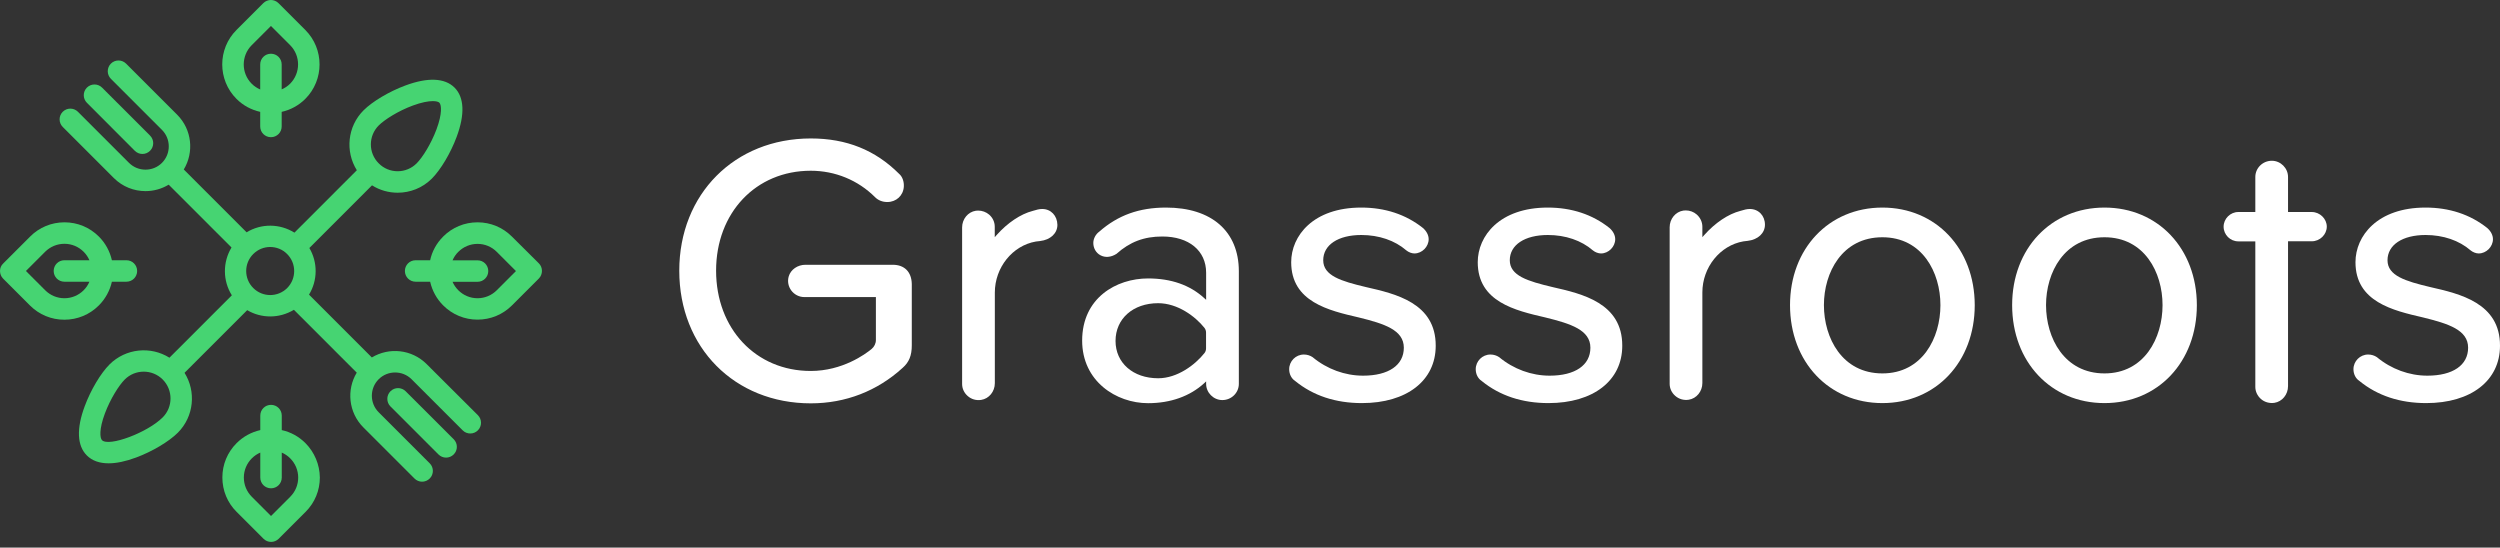
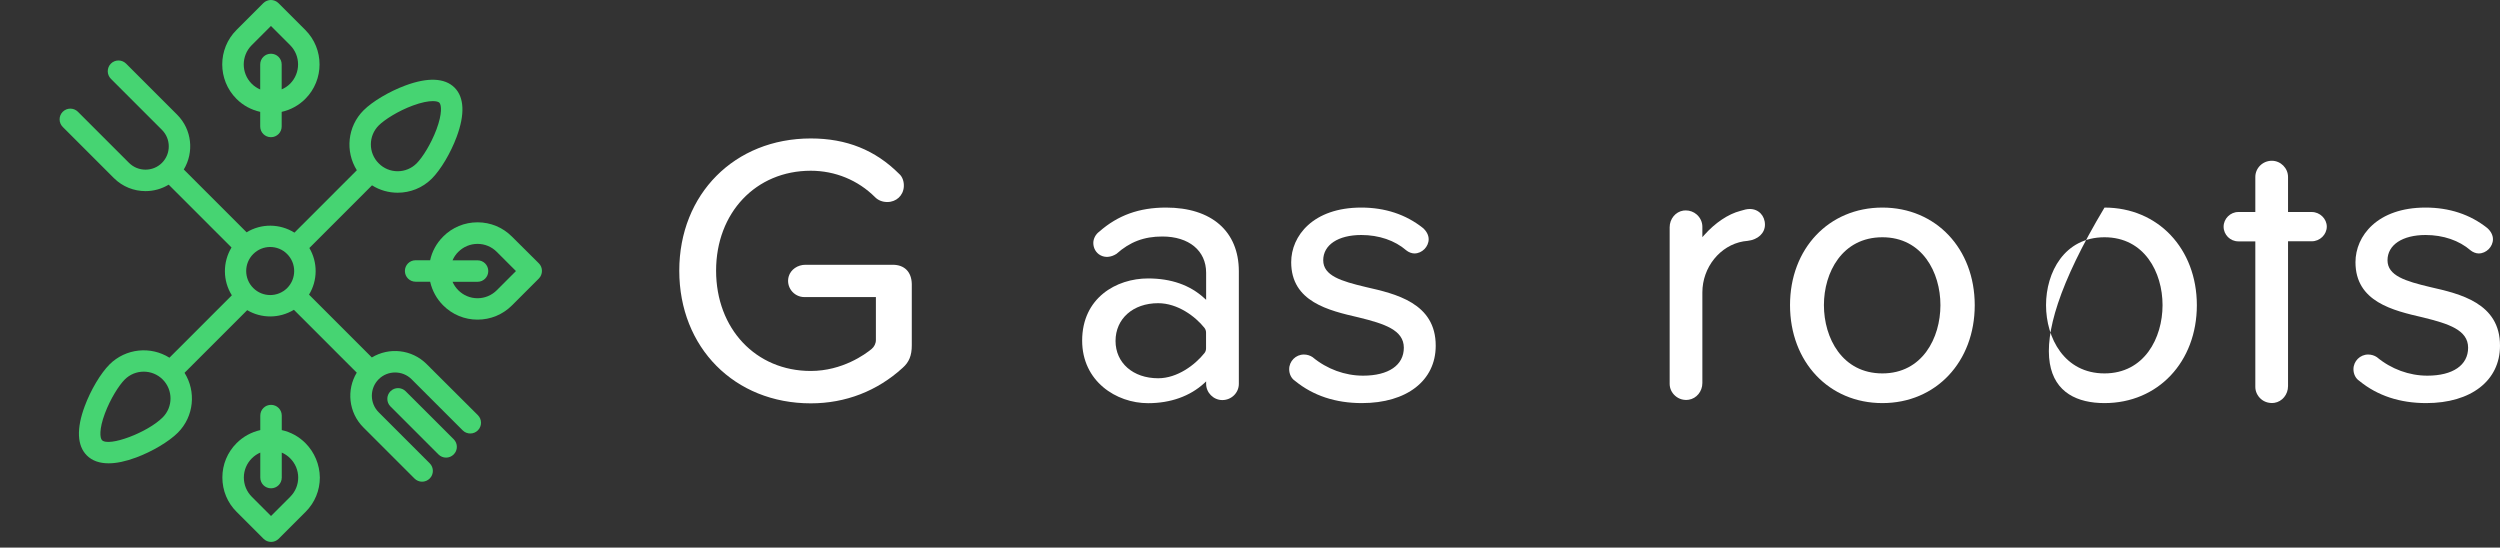
<svg xmlns="http://www.w3.org/2000/svg" width="210" height="46" viewBox="0 0 210 46" fill="none">
  <rect x="0" y="0" width="210" height="46" fill="#333333" stroke="none" />
-   <path d="M11.323 12.665C11.499 12.842 11.732 12.933 11.964 12.933C12.197 12.933 12.429 12.842 12.605 12.665C12.958 12.313 12.958 11.742 12.605 11.39L8.575 7.36C8.223 7.008 7.652 7.008 7.3 7.36C6.948 7.712 6.948 8.283 7.3 8.635L11.323 12.665Z" fill="#46D472" />
  <path d="M35.836 30.583C34.589 29.336 32.68 29.153 31.235 30.027L25.958 24.749C26.691 23.551 26.698 22.037 25.986 20.832L31.249 15.568C31.905 15.984 32.658 16.188 33.405 16.188C34.448 16.188 35.484 15.794 36.273 15.005C37.02 14.258 37.858 12.848 38.359 11.496C39.063 9.607 39 8.177 38.183 7.36C37.365 6.542 35.935 6.479 34.047 7.183C32.694 7.684 31.285 8.522 30.538 9.269C29.178 10.629 28.988 12.729 29.974 14.3L24.732 19.542C23.506 18.774 21.942 18.76 20.715 19.514L15.438 14.236C16.312 12.792 16.128 10.883 14.881 9.635L10.59 5.344C10.238 4.992 9.667 4.992 9.315 5.344C8.963 5.697 8.963 6.267 9.315 6.62L13.606 10.911C14.367 11.672 14.367 12.919 13.606 13.68C12.845 14.441 11.598 14.441 10.837 13.68L6.546 9.389C6.194 9.037 5.623 9.037 5.271 9.389C4.918 9.741 4.918 10.312 5.271 10.664L9.562 14.955C10.294 15.688 11.26 16.054 12.225 16.054C12.901 16.054 13.571 15.871 14.17 15.512L19.447 20.789C18.7 22.022 18.707 23.587 19.475 24.806L14.233 30.048C12.669 29.061 10.569 29.252 9.202 30.611C8.455 31.358 7.617 32.768 7.117 34.12C6.412 36.009 6.475 37.439 7.293 38.256C7.737 38.7 8.357 38.919 9.125 38.919C9.787 38.919 10.555 38.757 11.429 38.433C12.782 37.932 14.191 37.094 14.938 36.347C16.298 34.987 16.488 32.887 15.501 31.316L20.765 26.053C21.357 26.405 22.026 26.581 22.703 26.581C23.393 26.581 24.076 26.391 24.689 26.024L29.967 31.302C29.093 32.746 29.276 34.656 30.524 35.903L34.815 40.194C34.991 40.37 35.223 40.462 35.456 40.462C35.688 40.462 35.921 40.37 36.097 40.194C36.449 39.842 36.449 39.271 36.097 38.919L31.806 34.628C31.045 33.867 31.045 32.62 31.806 31.859C32.567 31.098 33.814 31.098 34.575 31.859L38.866 36.15C39.218 36.502 39.789 36.502 40.141 36.15C40.494 35.797 40.494 35.227 40.141 34.874L35.836 30.583ZM31.813 10.537C32.292 10.058 33.434 9.325 34.674 8.867C35.413 8.593 35.977 8.494 36.351 8.494C36.647 8.494 36.83 8.55 36.907 8.628C37.083 8.804 37.161 9.537 36.668 10.861C36.203 12.109 35.477 13.243 34.998 13.722C34.575 14.145 34.004 14.384 33.405 14.384C32.806 14.384 32.236 14.152 31.813 13.722C30.932 12.848 30.932 11.418 31.813 10.537ZM13.662 35.065C12.387 36.34 9.146 37.552 8.568 36.974C8.392 36.798 8.314 36.065 8.808 34.74C9.273 33.493 9.998 32.359 10.478 31.88C11.358 30.999 12.789 30.999 13.669 31.88C14.543 32.761 14.543 34.191 13.662 35.065ZM24.126 24.193C23.337 24.982 22.061 24.982 21.272 24.193C20.483 23.403 20.483 22.128 21.272 21.339C21.667 20.944 22.181 20.747 22.695 20.747C23.21 20.747 23.731 20.944 24.119 21.339C24.908 22.128 24.908 23.403 24.126 24.193Z" fill="#46D472" />
  <path d="M34.075 32.866C33.722 32.514 33.152 32.514 32.799 32.866C32.447 33.219 32.447 33.789 32.799 34.142L36.83 38.172C37.006 38.348 37.238 38.44 37.471 38.44C37.703 38.44 37.936 38.348 38.112 38.172C38.464 37.82 38.464 37.249 38.112 36.897L34.075 32.866Z" fill="#46D472" />
-   <path d="M9.399 23.664H10.618C11.119 23.664 11.52 23.262 11.52 22.762C11.52 22.262 11.119 21.86 10.618 21.86H9.399C9.23 21.113 8.857 20.423 8.307 19.873C7.532 19.098 6.511 18.675 5.418 18.675C4.326 18.675 3.298 19.098 2.53 19.873L0.275 22.128C0.092 22.297 0 22.522 0 22.762C0 23.002 0.092 23.234 0.261 23.403L2.515 25.658C3.291 26.433 4.312 26.856 5.404 26.856C6.496 26.856 7.525 26.433 8.3 25.658C8.857 25.101 9.23 24.411 9.399 23.664ZM7.025 24.383C6.595 24.812 6.017 25.052 5.411 25.052C4.805 25.052 4.228 24.812 3.798 24.383L2.177 22.762L3.791 21.148C4.228 20.719 4.798 20.479 5.411 20.479C6.024 20.479 6.595 20.719 7.025 21.148C7.236 21.36 7.398 21.599 7.511 21.86H5.411C4.911 21.86 4.509 22.262 4.509 22.762C4.509 23.262 4.911 23.664 5.411 23.664H7.511C7.398 23.932 7.236 24.171 7.025 24.383Z" fill="#46D472" />
  <path d="M43.002 19.873C42.227 19.098 41.205 18.675 40.113 18.675C39.021 18.675 37.992 19.098 37.224 19.873C36.668 20.43 36.294 21.113 36.132 21.86H34.913C34.413 21.86 34.011 22.262 34.011 22.762C34.011 23.262 34.413 23.664 34.913 23.664H36.132C36.301 24.411 36.675 25.101 37.224 25.651C37.999 26.426 39.021 26.849 40.113 26.849C41.205 26.849 42.234 26.426 43.009 25.651L45.264 23.396C45.433 23.227 45.524 22.994 45.524 22.755C45.524 22.515 45.433 22.283 45.257 22.114L43.002 19.873ZM41.727 24.383C41.297 24.812 40.719 25.052 40.113 25.052C39.5 25.052 38.929 24.812 38.5 24.383C38.288 24.171 38.126 23.932 38.013 23.671H40.113C40.613 23.671 41.015 23.269 41.015 22.769C41.015 22.269 40.613 21.867 40.113 21.867H38.013C38.126 21.606 38.288 21.36 38.5 21.155C38.929 20.726 39.507 20.486 40.113 20.486C40.726 20.486 41.297 20.726 41.727 21.155L43.34 22.769L41.727 24.383Z" fill="#46D472" />
  <path d="M25.655 37.221C25.098 36.664 24.415 36.291 23.668 36.128V34.91C23.668 34.409 23.266 34.008 22.766 34.008C22.266 34.008 21.864 34.409 21.864 34.91V36.128C21.117 36.297 20.427 36.671 19.877 37.221C19.102 37.996 18.679 39.017 18.679 40.109C18.679 41.202 19.102 42.23 19.877 42.998L22.132 45.253C22.301 45.422 22.533 45.521 22.773 45.521C23.012 45.521 23.245 45.422 23.414 45.253L25.669 42.998C26.444 42.223 26.867 41.202 26.867 40.109C26.853 39.024 26.423 37.996 25.655 37.221ZM24.379 41.73L22.766 43.344L21.152 41.73C20.723 41.3 20.483 40.722 20.483 40.117C20.483 39.504 20.723 38.933 21.152 38.503C21.364 38.292 21.603 38.13 21.864 38.017V40.117C21.864 40.617 22.266 41.018 22.766 41.018C23.266 41.018 23.668 40.617 23.668 40.117V38.017C23.928 38.13 24.175 38.292 24.379 38.503C24.809 38.933 25.049 39.511 25.049 40.117C25.049 40.722 24.809 41.3 24.379 41.73Z" fill="#46D472" />
  <path d="M21.857 9.396V10.622C21.857 11.122 22.258 11.524 22.759 11.524C23.259 11.524 23.661 11.122 23.661 10.622V9.396C24.393 9.234 25.084 8.868 25.648 8.304C27.24 6.711 27.24 4.111 25.648 2.519L23.393 0.264C23.041 -0.088 22.47 -0.088 22.117 0.264L19.863 2.519C18.27 4.111 18.27 6.711 19.863 8.304C20.433 8.875 21.131 9.234 21.857 9.396ZM21.145 3.794L22.759 2.181L24.372 3.794C25.26 4.682 25.26 6.134 24.372 7.029C24.161 7.24 23.914 7.402 23.661 7.508V5.415C23.661 4.915 23.259 4.513 22.759 4.513C22.258 4.513 21.857 4.915 21.857 5.415V7.515C21.596 7.402 21.357 7.247 21.145 7.036C20.25 6.141 20.25 4.689 21.145 3.794Z" fill="#46D472" />
  <path d="M74.991 22.241H67.656C67.001 22.241 66.423 22.642 66.254 23.213C66.134 23.622 66.212 24.052 66.465 24.397C66.726 24.749 67.135 24.954 67.557 24.954H73.575V28.561C73.575 28.85 73.441 29.125 73.215 29.315C72.694 29.745 70.77 31.161 68.1 31.161C63.492 31.161 60.152 27.617 60.152 22.734C60.152 17.872 63.492 14.342 68.1 14.342C70.15 14.342 72.074 15.131 73.511 16.569C73.772 16.829 74.131 16.97 74.533 16.97C75.287 16.97 75.872 16.428 75.921 15.688C75.949 15.251 75.801 14.835 75.526 14.603C73.525 12.602 71.102 11.63 68.107 11.63C61.709 11.63 57.059 16.301 57.059 22.741C57.059 29.195 61.702 33.881 68.107 33.881C71.031 33.881 73.695 32.845 75.829 30.893C76.365 30.421 76.59 29.858 76.59 29.012V23.854C76.569 22.847 75.984 22.241 74.991 22.241Z" fill="white" />
-   <path d="M87.547 17.555C87.279 17.555 87.082 17.619 86.744 17.717C85.736 17.978 84.637 18.711 83.721 19.74L83.559 19.923V19.042C83.559 18.654 83.39 18.288 83.087 18.027C82.833 17.809 82.502 17.689 82.164 17.689C82.1 17.689 82.03 17.696 81.966 17.703C81.311 17.802 80.818 18.401 80.818 19.105V32.253C80.818 32.641 80.987 33.007 81.29 33.268C81.593 33.536 82.002 33.656 82.417 33.592C83.073 33.493 83.566 32.895 83.566 32.19V24.58C83.566 22.473 85.046 20.627 87.011 20.289C87.131 20.268 87.244 20.254 87.364 20.247C88.237 20.148 88.822 19.599 88.822 18.887C88.808 18.119 88.28 17.555 87.547 17.555Z" fill="white" />
  <path d="M97.947 17.436C95.692 17.436 93.909 18.077 92.338 19.458C92.035 19.676 91.838 20.05 91.838 20.409C91.838 20.846 92.064 21.24 92.43 21.438C92.824 21.656 93.318 21.621 93.783 21.325C94.91 20.317 96.101 19.866 97.637 19.866C99.871 19.866 101.315 21.057 101.315 22.91V25.186L101.16 25.045C99.962 23.946 98.377 23.389 96.439 23.389C93.769 23.389 90.901 25.024 90.901 28.611C90.901 32.021 93.754 33.867 96.439 33.867C98.327 33.867 99.962 33.282 101.16 32.183L101.315 32.035V32.246C101.315 32.986 101.935 33.606 102.675 33.606C103.443 33.606 104.063 32.993 104.063 32.246V22.776C104.056 19.43 101.773 17.436 97.947 17.436ZM101.308 29.266C101.308 29.414 101.259 29.562 101.167 29.668C100.392 30.64 98.905 31.774 97.285 31.774C95.178 31.774 93.705 30.485 93.705 28.639C93.705 26.771 95.178 25.468 97.285 25.468C98.926 25.468 100.406 26.581 101.167 27.532C101.259 27.645 101.308 27.786 101.308 27.934V29.266Z" fill="white" />
  <path d="M114.745 24.115C112.638 23.615 111.151 23.157 111.151 21.86C111.151 20.571 112.405 19.74 114.35 19.74C115.83 19.74 117.169 20.198 118.127 21.029C118.324 21.191 118.592 21.29 118.81 21.29C119.451 21.29 120.008 20.726 120.008 20.092C120.008 19.761 119.832 19.416 119.522 19.148C118.092 18.013 116.344 17.436 114.343 17.436C110.299 17.436 108.46 19.817 108.46 22.023C108.46 25.355 111.609 26.081 114.139 26.666C116.281 27.194 117.922 27.716 117.922 29.209C117.922 30.675 116.64 31.556 114.498 31.556C112.976 31.556 111.468 31.006 110.256 29.999C110.045 29.858 109.791 29.78 109.524 29.78C108.847 29.78 108.291 30.337 108.291 31.013C108.291 31.429 108.481 31.802 108.798 32.007C110.313 33.24 112.194 33.86 114.399 33.86C118.169 33.86 120.6 31.971 120.6 29.047C120.614 25.447 117.218 24.679 114.745 24.115Z" fill="white" />
-   <path d="M130.415 24.115C128.308 23.615 126.822 23.157 126.822 21.86C126.822 20.571 128.076 19.74 130.021 19.74C131.5 19.74 132.839 20.198 133.797 21.029C133.994 21.191 134.262 21.29 134.481 21.29C135.122 21.29 135.678 20.726 135.678 20.092C135.678 19.761 135.502 19.416 135.192 19.148C133.762 18.013 132.015 17.436 130.013 17.436C125.969 17.436 124.13 19.817 124.13 22.023C124.13 25.355 127.28 26.081 129.809 26.666C131.951 27.194 133.593 27.716 133.593 29.209C133.593 30.675 132.31 31.556 130.169 31.556C128.647 31.556 127.139 31.006 125.927 29.999C125.715 29.858 125.462 29.78 125.194 29.78C124.518 29.78 123.961 30.337 123.961 31.013C123.961 31.429 124.151 31.802 124.468 32.007C125.983 33.24 127.864 33.86 130.07 33.86C133.839 33.86 136.27 31.971 136.27 29.047C136.284 25.447 132.895 24.679 130.415 24.115Z" fill="white" />
  <path d="M146.987 17.555C146.719 17.555 146.522 17.619 146.184 17.717C145.176 17.978 144.077 18.711 143.161 19.74L142.999 19.923V19.042C142.999 18.654 142.823 18.281 142.527 18.02C142.273 17.795 141.942 17.675 141.611 17.675C141.541 17.675 141.47 17.682 141.4 17.689C140.744 17.788 140.251 18.387 140.251 19.091V32.239C140.251 32.627 140.42 32.993 140.723 33.254C141.026 33.522 141.435 33.641 141.851 33.578C142.506 33.479 142.999 32.88 142.999 32.176V24.566C142.999 22.459 144.479 20.613 146.445 20.275C146.564 20.254 146.677 20.24 146.797 20.233C147.671 20.134 148.256 19.585 148.256 18.873C148.256 18.119 147.72 17.555 146.987 17.555Z" fill="white" />
  <path d="M158.12 17.436C153.625 17.436 150.362 20.881 150.362 25.63C150.362 30.4 153.625 33.86 158.12 33.86C162.615 33.86 165.878 30.4 165.878 25.63C165.871 20.881 162.615 17.436 158.12 17.436ZM158.12 31.366C154.745 31.366 153.209 28.392 153.209 25.63C153.209 22.882 154.745 19.93 158.12 19.93C161.474 19.93 162.996 22.882 162.996 25.63C162.996 28.392 161.474 31.366 158.12 31.366Z" fill="white" />
-   <path d="M176.778 17.436C172.283 17.436 169.02 20.881 169.02 25.63C169.02 30.4 172.283 33.86 176.778 33.86C181.273 33.86 184.536 30.4 184.536 25.63C184.529 20.881 181.266 17.436 176.778 17.436ZM176.778 31.366C173.403 31.366 171.867 28.392 171.867 25.63C171.867 22.882 173.403 19.93 176.778 19.93C180.132 19.93 181.654 22.882 181.654 25.63C181.654 28.392 180.125 31.366 176.778 31.366Z" fill="white" />
+   <path d="M176.778 17.436C169.02 30.4 172.283 33.86 176.778 33.86C181.273 33.86 184.536 30.4 184.536 25.63C184.529 20.881 181.266 17.436 176.778 17.436ZM176.778 31.366C173.403 31.366 171.867 28.392 171.867 25.63C171.867 22.882 173.403 19.93 176.778 19.93C180.132 19.93 181.654 22.882 181.654 25.63C181.654 28.392 180.125 31.366 176.778 31.366Z" fill="white" />
  <path d="M204.145 24.115C202.038 23.615 200.551 23.157 200.551 21.86C200.551 20.571 201.805 19.74 203.75 19.74C205.23 19.74 206.568 20.198 207.527 21.029C207.724 21.191 207.992 21.29 208.21 21.29C208.851 21.29 209.408 20.726 209.408 20.092C209.408 19.761 209.232 19.416 208.922 19.148C207.491 18.013 205.744 17.436 203.743 17.436C199.699 17.436 197.86 19.817 197.86 22.023C197.86 25.355 201.009 26.081 203.539 26.666C205.681 27.194 207.322 27.716 207.322 29.209C207.322 30.675 206.04 31.556 203.898 31.556C202.376 31.556 200.868 31.006 199.656 29.999C199.445 29.858 199.191 29.78 198.923 29.78C198.247 29.78 197.69 30.337 197.69 31.013C197.69 31.429 197.881 31.802 198.198 32.007C199.713 33.24 201.594 33.86 203.799 33.86C207.569 33.86 210 31.971 210 29.047C210.014 25.447 206.618 24.679 204.145 24.115Z" fill="white" />
  <path d="M194.189 17.809H192.195V14.864C192.195 14.124 191.575 13.504 190.835 13.504C190.067 13.504 189.447 14.117 189.447 14.864V17.809H188.016C187.347 17.809 186.783 18.373 186.783 19.042C186.783 19.718 187.34 20.275 188.016 20.275H189.447V29.66V29.752V32.5C189.447 32.888 189.623 33.254 189.919 33.515C190.222 33.782 190.63 33.895 191.046 33.839C191.701 33.74 192.195 33.141 192.195 32.437V20.268H194.189C194.872 20.268 195.45 19.704 195.45 19.035C195.45 18.38 194.872 17.809 194.189 17.809Z" fill="white" />
</svg>